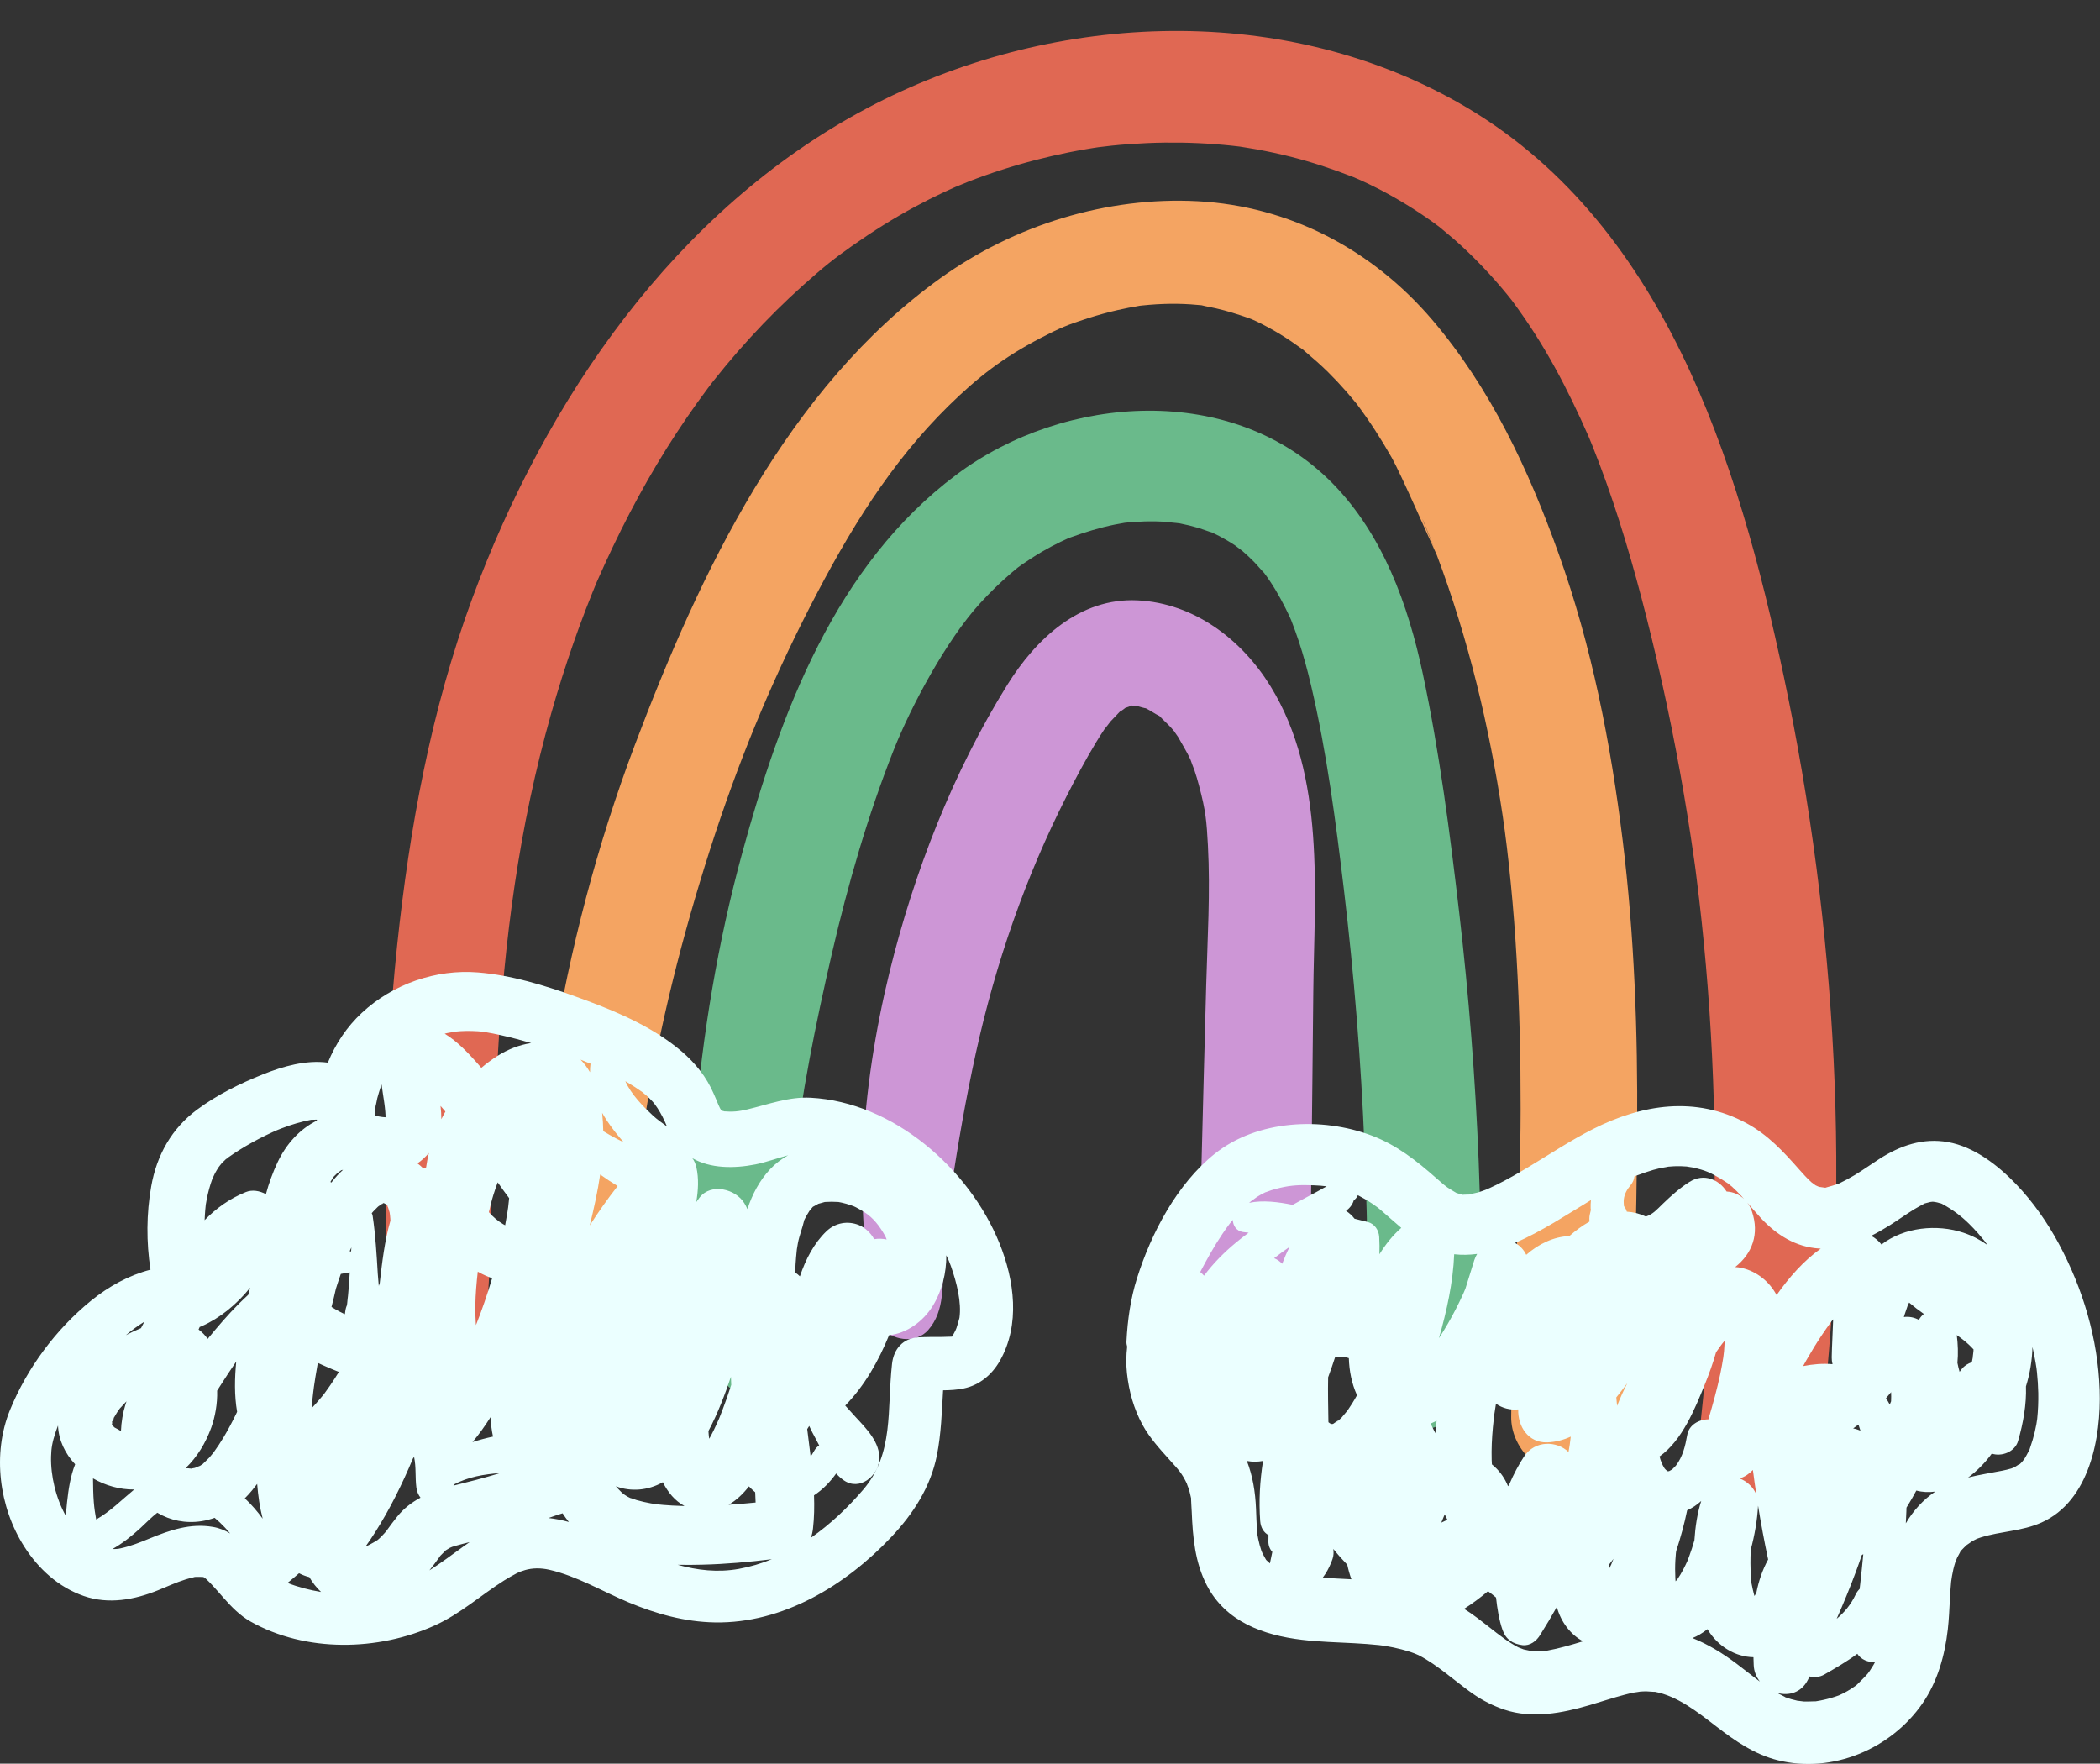
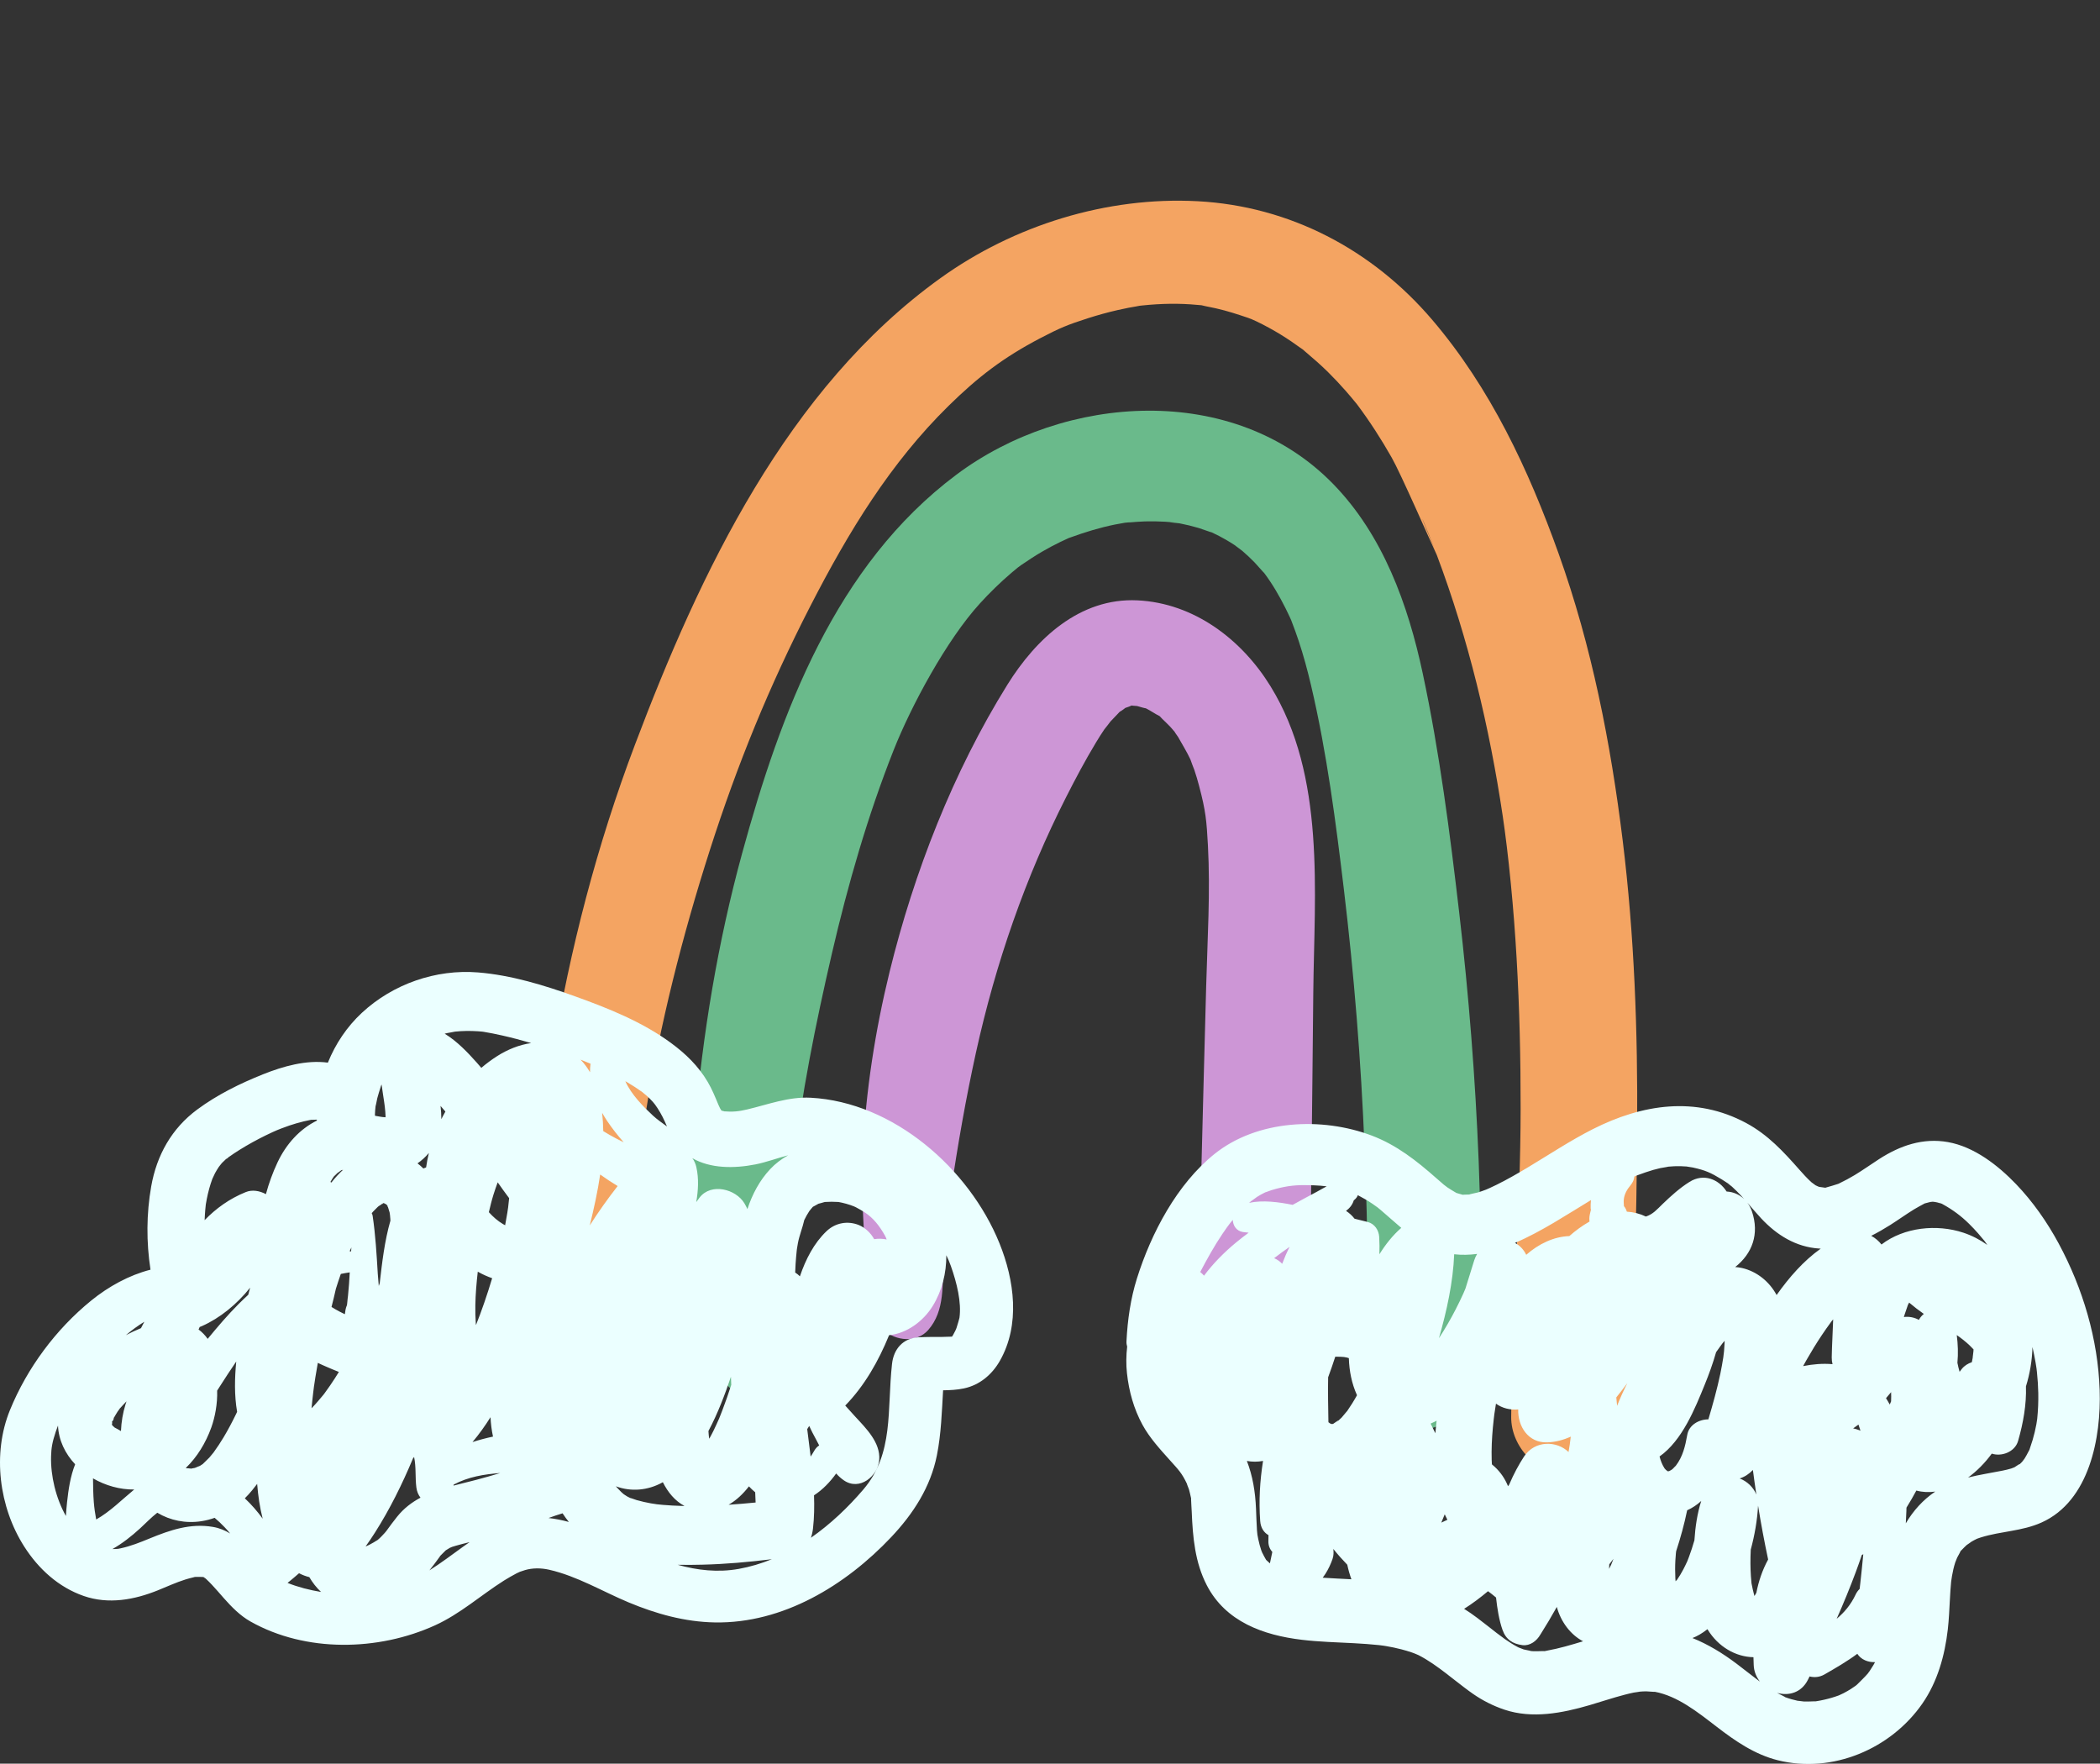
<svg xmlns="http://www.w3.org/2000/svg" height="325.1" preserveAspectRatio="xMidYMid meet" version="1.0" viewBox="0.0 -5.7 387.1 325.1" width="387.1" zoomAndPan="magnify">
  <rect x="0.0" y="-5.7" width="387.1" height="325.1" fill="#333333" stroke="none" />
  <defs>
    <clipPath id="a">
      <path d="M 0 173 L 387.07 173 L 387.07 319.461 L 0 319.461 Z M 0 173" />
    </clipPath>
  </defs>
  <g>
    <g id="change1_1">
-       <path d="M 335.324 260.684 C 334.531 266.906 330.848 271.535 324.172 271.836 C 318.617 272.082 312.363 266.5 313.02 260.684 C 313.656 255.016 314.238 249.336 314.699 243.648 C 316.512 221.309 316.539 198.82 314.805 176.473 C 314.379 170.984 313.848 165.508 313.211 160.043 C 313.023 158.426 312.824 156.805 312.617 155.188 C 312.551 154.676 312.484 154.16 312.414 153.648 C 312.383 153.43 312.34 153.121 312.277 152.695 C 311.902 150.07 311.512 147.449 311.09 144.836 C 309.312 133.77 307.098 122.773 304.445 111.883 C 302.094 102.227 299.441 92.625 296.102 83.262 C 295.281 80.961 294.418 78.676 293.508 76.406 C 293.449 76.27 293.184 75.617 293.027 75.234 C 292.926 74.992 292.82 74.742 292.809 74.715 C 292.32 73.602 291.82 72.496 291.312 71.391 C 289.359 67.156 287.25 62.996 284.871 58.98 C 283.652 56.918 282.363 54.891 281.004 52.914 C 280.324 51.926 279.625 50.957 278.918 49.988 C 278.824 49.863 278.758 49.77 278.711 49.703 C 278.398 49.309 278.09 48.918 277.773 48.531 C 274.867 44.984 271.695 41.645 268.262 38.602 C 267.336 37.785 266.367 37.027 265.438 36.223 C 265.422 36.207 265.41 36.195 265.395 36.184 C 265.031 35.91 264.668 35.637 264.301 35.371 C 262.691 34.211 261.039 33.113 259.352 32.074 C 257.539 30.961 255.691 29.914 253.793 28.953 C 252.848 28.473 251.891 28.012 250.926 27.57 C 250.539 27.391 249.672 27.031 249.457 26.938 C 245.691 25.469 241.871 24.188 237.949 23.199 C 235.875 22.676 233.781 22.223 231.676 21.84 C 230.637 21.652 229.594 21.504 228.555 21.324 C 228.082 21.27 227.609 21.211 227.137 21.16 C 222.988 20.719 218.816 20.531 214.645 20.586 C 212.469 20.613 210.297 20.711 208.129 20.867 C 207.043 20.945 205.957 21.039 204.875 21.152 C 204.508 21.191 202.906 21.387 202.449 21.438 C 202.098 21.492 201.66 21.559 201.57 21.57 C 201.109 21.645 200.648 21.723 200.184 21.801 C 199.109 21.984 198.035 22.184 196.961 22.398 C 194.973 22.801 192.992 23.254 191.023 23.762 C 186.789 24.848 182.621 26.188 178.547 27.766 C 178.082 27.945 175.746 28.938 176.227 28.711 C 175.512 29.031 174.797 29.348 174.09 29.68 C 172.258 30.535 170.453 31.445 168.676 32.402 C 164.719 34.535 160.906 36.93 157.23 39.512 C 153.727 41.977 151.867 43.465 148.086 46.844 C 144.66 49.906 141.398 53.148 138.297 56.535 C 136.742 58.234 135.23 59.969 133.762 61.738 C 133.023 62.625 132.305 63.523 131.582 64.422 C 131.473 64.559 131.395 64.652 131.344 64.719 C 131.039 65.113 130.742 65.508 130.445 65.906 C 127.773 69.48 125.254 73.172 122.883 76.953 C 118.016 84.727 113.84 92.879 110.145 101.266 C 110.039 101.504 109.969 101.664 109.922 101.773 C 109.91 101.805 109.875 101.887 109.805 102.066 C 109.613 102.527 109.422 102.992 109.234 103.457 C 108.797 104.539 108.367 105.629 107.945 106.719 C 107.168 108.746 106.418 110.785 105.703 112.836 C 104.223 117.086 102.863 121.379 101.633 125.711 C 95.586 147.02 92.98 167.512 91.73 189.395 C 91.094 200.617 90.609 211.848 90.414 223.09 C 90.219 234.336 88.676 245.586 87.891 256.809 C 87.273 265.57 75.32 265.344 74.434 256.809 C 73.832 251.051 73.191 245.309 72.457 239.566 C 70.957 227.797 71.004 215.922 71.137 204.074 C 71.27 192.254 71.957 180.445 73.195 168.688 C 75.488 146.91 79.457 125.18 87.062 104.586 C 100.609 67.906 124.48 33.047 159.715 14.305 C 193.023 -3.41 235.453 -5.672 268.797 13.203 C 306.645 34.629 320.402 79.199 328.836 119.094 C 338.625 165.402 341.312 213.68 335.324 260.684" fill="#e06853" />
-     </g>
+       </g>
    <g id="change2_1">
      <path d="M 262.242 90.062 C 262.293 90.176 262.414 90.453 262.512 90.68 C 263.18 92.273 263.809 93.883 264.426 95.496 C 263.59 93.422 261.953 89.434 262.242 90.062 Z M 250.188 68.887 C 251.078 69.973 250.473 69.25 250.188 68.887 Z M 299.113 149.195 C 296.895 131.215 293.418 113.453 287.309 96.363 C 281.766 80.859 274.746 65.84 263.988 53.23 C 252.984 40.34 237.77 32.293 220.762 31.391 C 204.027 30.504 186.938 35.809 173.355 45.57 C 145.102 65.867 129.039 99.852 117.055 131.543 C 110.047 150.066 105.047 169.285 101.844 188.824 C 100.141 199.219 98.965 209.664 98.395 220.184 C 98.121 225.254 98.051 230.219 98.383 235.289 C 98.73 240.539 99.738 245.691 100.469 250.898 C 100.891 253.898 104.559 255.734 107.258 255.328 C 110.508 254.84 112.273 252.402 112.621 249.25 C 113.566 240.699 115.141 232.254 115.91 223.664 C 116.66 215.309 117.676 207.793 119.008 199.555 C 121.668 183.062 125.754 166.906 130.848 151.004 C 135.93 135.148 141.805 120.766 149.367 106.035 C 156.453 92.238 164.152 79.633 174.828 69.137 C 180.27 63.789 184.926 60.207 191.797 56.617 C 195.371 54.75 196.816 54.156 200.531 52.965 C 202.34 52.387 204.168 51.879 206.02 51.457 C 206.688 51.305 207.359 51.164 208.035 51.031 C 208.707 50.902 209.383 50.781 210.062 50.672 C 209.23 50.758 209.406 50.734 210.586 50.605 C 213.98 50.254 217.363 50.176 220.762 50.508 C 221.066 50.535 221.297 50.555 221.469 50.566 C 221.637 50.609 221.879 50.668 222.223 50.742 C 222.883 50.883 223.547 51 224.203 51.152 C 226.199 51.605 228.121 52.23 230.055 52.887 C 230.859 53.16 232.156 53.762 233.98 54.758 C 235.375 55.523 236.734 56.355 238.051 57.25 C 238.578 57.605 239.086 57.984 239.609 58.348 C 239.816 58.492 239.98 58.602 240.105 58.688 C 240.219 58.789 240.363 58.91 240.551 59.07 C 242.012 60.305 243.445 61.551 244.809 62.898 C 245.945 64.023 247.043 65.191 248.098 66.395 C 248.738 67.121 249.352 67.867 249.969 68.613 C 250.039 68.703 250.105 68.781 250.164 68.855 C 252.5 71.977 254.613 75.262 256.539 78.652 C 258.16 81.496 263.48 93.66 264.863 96.633 C 270.68 112.113 274.559 128.336 276.996 144.68 C 277.5 148.055 278.027 152.344 278.496 157.176 C 278.945 161.758 279.297 166.352 279.562 170.949 C 280.102 180.191 280.312 189.457 280.301 198.719 C 280.281 217.668 278.711 236.566 278.562 255.5 C 278.52 261.004 283.434 266.277 289.082 266.023 C 295.242 265.746 299.031 261.387 299.605 255.5 C 301.328 237.859 301.66 219.918 301.781 202.199 C 301.906 184.504 301.277 166.77 299.113 149.195" fill="#f4a462" />
    </g>
    <g id="change3_1">
      <path d="M 196.555 93.645 C 196.359 93.719 196.277 93.746 196.555 93.645 Z M 272.57 208.344 C 271.953 193.031 270.754 177.746 268.98 162.523 C 267.262 147.797 265.355 132.941 262.258 118.43 C 259.559 105.77 254.938 92.941 245.734 83.5 C 227.422 64.715 196.254 66.863 176.293 81.801 C 153.996 98.48 143.891 125.648 136.797 151.602 C 132.293 168.082 129.523 184.887 128.07 201.906 C 127.379 209.965 127.074 217.996 127.207 226.082 C 127.277 230.309 127.57 234.859 128.539 238.98 C 129.059 241.184 129.961 243.156 130.91 245.199 C 131.777 247.066 132.887 248.156 134.156 249.75 C 135.281 251.164 137.422 250.469 138.27 249.219 C 140.023 246.637 141.391 244.277 142.371 241.234 C 143.461 237.855 143.637 234.281 144.098 230.789 C 145.055 223.613 145.426 216.344 146.23 209.145 C 147.672 196.277 150.355 182.977 153.363 169.996 C 156.301 157.336 159.926 144.738 164.699 132.645 C 167.957 124.398 174.504 112.246 180.633 105.531 C 182.461 103.527 184.406 101.629 186.473 99.867 C 186.855 99.539 187.246 99.219 187.641 98.898 C 187.836 98.754 188.09 98.562 188.199 98.488 C 189.496 97.613 190.789 96.742 192.148 95.957 C 193.234 95.328 194.348 94.738 195.477 94.188 C 195.977 93.945 196.484 93.715 196.992 93.484 C 197.098 93.445 197.215 93.402 197.355 93.355 C 200.02 92.387 202.711 91.562 205.492 90.996 C 206.105 90.871 206.719 90.77 207.336 90.66 C 207.629 90.609 208.379 90.574 208.316 90.59 C 209.238 90.52 210.16 90.434 211.086 90.41 C 212.312 90.379 213.539 90.398 214.766 90.469 C 215.375 90.504 215.98 90.582 216.59 90.613 C 214.336 90.5 217.094 90.703 217.473 90.777 C 218.656 91.008 219.828 91.293 220.988 91.637 C 221.461 91.777 223.359 92.48 223.352 92.43 C 224.258 92.848 225.145 93.305 226.004 93.805 C 226.531 94.109 227.047 94.43 227.555 94.762 C 227.816 94.934 228.914 95.801 228.992 95.84 C 229.777 96.523 230.539 97.223 231.262 97.973 C 231.617 98.336 233.016 99.961 233.02 99.906 C 234.539 101.926 235.828 104.148 236.957 106.402 C 237.316 107.117 237.656 107.844 237.988 108.57 C 237.809 108.176 237.344 106.895 238.074 108.797 C 238.543 110.012 238.988 111.23 239.398 112.465 C 240.273 115.113 241.004 117.812 241.645 120.527 C 244.594 133.016 246.266 146.121 247.711 158.148 C 249.609 173.984 250.887 189.891 251.531 205.824 C 251.855 213.797 252.07 221.77 252.117 229.742 C 252.137 233.73 252.121 237.719 252.066 241.707 C 252.031 244.172 251.699 247.094 252.469 249.469 C 253.332 252.137 255.031 253.922 257.047 255.723 C 260.27 258.598 264.191 258.328 267.457 255.723 C 269.301 254.25 270.77 252.98 271.734 250.695 C 272.758 248.27 272.781 245.57 272.836 242.965 C 272.922 238.98 272.969 234.988 272.973 231.004 C 272.984 223.449 272.875 215.891 272.57 208.344" fill="#6aba8b" />
    </g>
    <g id="change4_1">
      <path d="M 208.316 90.59 C 208.004 90.613 207.695 90.637 207.387 90.652 C 208.035 90.617 208.285 90.598 208.316 90.59" fill="inherit" />
    </g>
    <g id="change5_1">
      <path d="M 242.082 177.316 C 241.871 198.758 241.656 220.195 241.262 241.637 C 241.156 247.383 236.648 251.637 231.012 251.887 C 225.547 252.133 220.66 247 220.762 241.637 C 221.16 219.77 221.75 197.906 222.34 176.043 C 222.574 167.43 223.125 158.73 222.66 150.117 C 222.414 145.582 222.262 143.812 221.035 139.172 C 220.773 138.172 220.48 137.18 220.148 136.199 C 220.176 136.277 219.43 134.367 219.43 134.281 C 218.758 132.848 217.922 131.516 217.152 130.133 C 216.656 129.441 216.477 129.168 216.594 129.281 C 216.285 128.918 215.98 128.551 215.656 128.203 C 215.203 127.727 214.723 127.289 214.258 126.828 C 214.004 126.578 213.852 126.414 213.754 126.301 C 213.621 126.234 213.422 126.133 213.133 125.969 C 212.48 125.594 211.848 125.176 211.172 124.84 C 211.227 124.922 210.074 124.578 209.586 124.438 C 209.477 124.43 209.355 124.422 209.215 124.414 C 208.918 124.398 208.723 124.375 208.598 124.348 C 208.48 124.406 208.328 124.473 208.105 124.559 C 207.785 124.684 207.57 124.758 207.43 124.793 C 207.344 124.863 207.238 124.941 207.113 125.039 C 206.629 125.398 206.457 125.492 206.426 125.48 C 206.367 125.547 206.293 125.621 206.203 125.715 C 205.703 126.242 205.195 126.758 204.703 127.289 C 204.672 127.375 203.602 128.691 203.551 128.77 C 203.02 129.551 202.52 130.352 202.031 131.16 C 200.051 134.438 198.25 137.832 196.52 141.242 C 189.062 155.934 183.547 171.746 179.891 188.371 C 178.035 196.816 176.551 205.309 175.293 213.855 C 174.684 217.996 174.266 222.172 173.961 226.348 C 173.629 230.926 174.293 235.84 171.09 239.477 C 168.973 241.875 165.098 241.508 162.934 239.477 C 159.004 235.789 159.609 227.492 159.309 222.387 C 159.004 217.141 158.793 211.828 159.051 206.574 C 159.598 195.395 161.32 184.297 163.984 173.43 C 168.488 155.078 175.688 136.605 185.691 120.52 C 190.938 112.086 199.016 104.449 209.676 104.965 C 220.07 105.465 228.859 112.137 234.184 120.777 C 244.41 137.359 242.266 158.711 242.082 177.316" fill="#cd96d6" />
    </g>
    <g clip-path="url(#a)" id="change6_1">
      <path d="M 61.105 246.637 C 61.051 246.609 60.992 246.59 60.938 246.562 C 61.625 246.855 61.438 246.773 61.105 246.637 Z M 175.27 227.648 C 175.035 226.988 174.77 226.363 174.438 225.688 C 174.457 228.961 173.656 232.23 171.945 235.016 C 170.184 237.887 167.129 240.098 163.887 240.422 C 161.93 245.215 159.355 249.754 155.805 253.391 C 156.402 254.074 157.023 254.75 157.652 255.434 C 159.652 257.598 162.316 260.215 162.07 263.395 C 161.84 266.395 158.445 269.207 155.52 267.156 C 155.004 266.797 154.547 266.375 154.133 265.914 C 153.016 267.473 151.645 268.906 150.051 269.938 C 150.125 271.988 150.09 274.031 149.863 276.047 C 149.789 276.676 149.66 277.246 149.48 277.762 C 153.086 275.25 156.324 272.164 159.141 268.867 C 164.824 262.211 163.48 254.234 164.43 245.711 C 164.738 242.945 166.461 240.961 169.336 240.809 C 170.809 240.73 172.277 240.742 173.754 240.738 C 174.301 240.734 174.852 240.688 175.395 240.691 C 175.41 240.691 175.418 240.695 175.434 240.695 C 175.445 240.691 175.453 240.691 175.465 240.691 C 175.492 240.656 175.523 240.625 175.551 240.598 C 175.613 240.504 175.672 240.414 175.691 240.371 C 175.832 240.105 175.977 239.844 176.109 239.578 C 176.16 239.453 176.285 239.164 176.305 239.117 C 176.477 238.625 176.848 237.301 176.859 237.227 C 177.258 234.383 176.391 230.809 175.27 227.648 Z M 149.43 262.797 C 149.664 262.445 149.887 262.086 150.09 261.727 C 150.344 261.281 150.656 260.961 151.004 260.738 C 150.801 260.332 150.59 259.934 150.375 259.539 C 149.93 258.734 149.527 257.945 149.164 257.148 C 149.039 257.344 148.922 257.539 148.797 257.734 C 149 259.402 149.227 261.098 149.43 262.797 Z M 147.449 229.57 C 148.512 226.441 150.043 223.449 152.359 221.246 C 153.988 219.695 156.258 219.289 158.316 220.117 C 159.41 220.559 160.504 221.547 161.137 222.719 C 161.898 222.594 162.699 222.617 163.441 222.777 C 163.352 222.527 163.25 222.285 163.129 222.066 C 162.117 220.258 160.957 218.801 159.434 217.805 C 158.898 217.449 158.34 217.148 157.777 216.844 C 157.785 216.848 157.574 216.75 157.426 216.68 C 157.227 216.605 156.812 216.445 156.754 216.43 C 156.234 216.254 155.707 216.109 155.172 215.988 C 154.969 215.945 154.766 215.902 154.562 215.867 C 154.52 215.863 154.469 215.863 154.402 215.859 C 153.664 215.816 152.941 215.805 152.203 215.859 C 152.117 215.867 152.074 215.867 152.047 215.867 C 152 215.883 151.922 215.902 151.793 215.934 C 151.484 216.012 151.176 216.129 150.867 216.191 C 150.617 216.336 150.359 216.477 150.109 216.613 C 149.988 216.68 149.902 216.723 149.84 216.754 C 149.598 217.012 149.34 217.363 149.176 217.551 C 149.168 217.566 149.16 217.582 149.148 217.602 C 149 217.848 148.84 218.086 148.699 218.336 C 148.539 218.617 148.402 218.906 148.254 219.191 C 147.938 220.625 147.352 221.996 147.078 223.461 C 147.008 223.828 146.961 224.207 146.891 224.578 C 146.875 224.711 146.859 224.844 146.848 224.977 C 146.77 225.75 146.699 226.527 146.652 227.309 C 146.621 227.828 146.598 228.348 146.578 228.867 C 146.91 229.082 147.199 229.316 147.449 229.57 Z M 145.281 207.258 C 143.309 207.773 141.23 208.543 139.273 208.934 C 135.266 209.727 130.945 209.695 127.637 207.801 C 127.969 208.273 128.223 208.824 128.363 209.453 C 128.836 211.555 128.711 213.738 128.34 215.887 C 128.539 215.598 128.746 215.312 128.965 215.035 C 131.117 212.289 135.645 213.492 137.215 216.102 C 137.422 216.445 137.605 216.805 137.773 217.176 C 138.664 214.461 140.016 211.891 141.98 209.801 C 142.945 208.773 144.066 207.93 145.281 207.258 Z M 134.305 271.676 C 135.965 271.566 137.625 271.43 139.285 271.262 C 139.27 270.633 139.242 270.004 139.207 269.375 C 138.805 269.043 138.418 268.68 138.055 268.289 C 136.969 269.684 135.727 270.867 134.305 271.676 Z M 134.793 249.578 C 134.762 249.074 134.742 248.57 134.734 248.078 C 133.645 251.305 132.324 254.836 130.59 258.082 C 130.602 258.297 130.617 258.516 130.637 258.73 C 130.645 258.801 130.664 258.98 130.68 259.152 C 130.699 259.285 130.723 259.43 130.738 259.512 C 131.023 259 131.301 258.484 131.559 257.953 C 131.906 257.238 132.23 256.52 132.551 255.797 C 132.605 255.664 132.66 255.531 132.711 255.398 C 132.863 255.008 133.023 254.613 133.172 254.219 C 133.758 252.688 134.293 251.141 134.793 249.578 Z M 142.277 281.715 C 138.016 282.238 133.734 282.621 129.441 282.723 C 127.965 282.758 126.441 282.777 124.91 282.742 C 128.555 283.754 132.297 284.195 136.18 283.5 C 138.285 283.121 140.32 282.512 142.277 281.715 Z M 122.242 271.703 C 123.379 271.801 124.52 271.859 125.656 271.891 C 125.828 271.895 126.004 271.895 126.176 271.898 C 124.414 270.965 123.125 269.391 122.184 267.52 C 122.164 267.527 122.148 267.539 122.129 267.551 C 119.418 269.066 116.281 269.309 113.516 268.27 C 113.523 268.277 113.527 268.281 113.535 268.293 C 113.867 268.656 114.195 269.016 114.547 269.359 C 114.672 269.48 114.824 269.598 114.961 269.723 C 115.191 269.863 115.418 270.039 115.652 270.168 C 115.816 270.258 115.984 270.34 116.156 270.422 C 116.551 270.512 116.949 270.695 117.344 270.812 C 118.215 271.066 119.105 271.258 120 271.422 C 120.25 271.465 121.109 271.582 121.094 271.59 C 121.477 271.629 121.859 271.672 122.242 271.703 Z M 108.711 220.188 C 110.312 217.688 112.023 215.262 113.855 212.926 C 112.754 212.266 111.68 211.551 110.633 210.801 C 110.168 213.961 109.473 217.102 108.711 220.188 Z M 107.02 189.625 C 107.691 190.32 108.266 191.109 108.762 191.949 C 108.754 191.426 108.785 190.898 108.852 190.375 C 108.246 190.117 107.637 189.863 107.02 189.625 Z M 110.996 199.434 C 111.113 200.555 111.184 201.68 111.203 202.805 C 111.594 203.043 111.988 203.277 112.387 203.508 C 113.203 203.98 114.074 204.422 114.965 204.855 C 113.875 203.617 112.848 202.32 111.934 200.957 C 111.605 200.465 111.289 199.953 110.996 199.434 Z M 115.27 193.602 C 116.371 196.086 118.652 198.355 120.359 199.941 C 121.094 200.625 122.031 201.27 122.945 201.945 C 122.688 201.352 122.434 200.758 122.137 200.184 C 121.566 199.059 120.82 197.934 120.355 197.426 C 120.016 197.051 119.66 196.691 119.285 196.352 C 119.105 196.188 118.336 195.574 118.43 195.629 C 117.52 194.973 116.574 194.363 115.609 193.797 C 115.496 193.727 115.383 193.664 115.27 193.602 Z M 104.859 274.848 C 104.449 274.34 104.062 273.809 103.699 273.254 C 102.828 273.512 101.973 273.809 101.117 274.121 C 102.379 274.258 103.625 274.512 104.859 274.848 Z M 97.914 186.57 C 96.137 186.051 94.348 185.574 92.543 185.168 C 91.414 184.91 90.281 184.688 89.141 184.496 C 89.102 184.492 88.988 184.477 88.875 184.461 C 88.688 184.449 88.195 184.406 88.117 184.398 C 87.395 184.352 86.668 184.328 85.941 184.34 C 85.246 184.352 84.547 184.391 83.852 184.465 C 83.824 184.488 82.582 184.699 82.414 184.734 C 82.266 184.77 82.113 184.809 81.965 184.844 C 84.25 186.219 86.234 188.328 87.883 190.172 C 88.164 190.488 88.445 190.816 88.723 191.141 C 89.656 190.348 90.637 189.617 91.656 188.969 C 93.523 187.781 95.691 186.887 97.914 186.57 Z M 93.852 215.16 C 93.129 214.203 92.43 213.23 91.742 212.246 C 91.465 212.988 91.203 213.738 90.969 214.492 C 90.633 215.566 90.367 216.656 90.113 217.746 C 90.926 218.648 91.742 219.352 92.723 219.941 C 92.777 219.973 92.941 220.062 93.113 220.156 C 93.254 219.402 93.391 218.648 93.512 217.891 C 93.566 217.535 93.621 217.18 93.672 216.82 C 93.672 216.805 93.676 216.789 93.676 216.77 C 93.742 216.234 93.801 215.695 93.852 215.16 Z M 87.707 238.273 C 87.711 238.32 87.723 238.43 87.734 238.562 C 88.805 235.887 89.828 232.898 90.719 229.918 C 89.859 229.613 89.02 229.242 88.219 228.793 C 88.168 228.766 88.121 228.734 88.07 228.707 C 87.836 230.77 87.656 232.836 87.621 234.914 C 87.605 236.031 87.625 237.156 87.707 238.273 Z M 87.094 260.121 C 88.332 259.723 89.594 259.383 90.879 259.113 C 90.621 257.945 90.48 256.746 90.418 255.539 C 89.406 257.141 88.309 258.688 87.094 260.121 Z M 92.207 265.828 C 89.227 266.059 86.309 266.523 83.629 267.961 C 83.617 268.023 83.609 268.086 83.594 268.148 C 85.012 267.777 86.441 267.441 87.848 267.07 C 89.309 266.684 90.762 266.273 92.207 265.828 Z M 81.355 200.598 C 81.59 200.125 81.84 199.66 82.102 199.199 C 81.809 198.848 81.508 198.504 81.207 198.156 C 81.297 198.969 81.359 199.785 81.355 200.598 Z M 86.562 278.566 C 85.723 278.777 84.879 278.98 84.051 279.223 C 83.812 279.293 83.57 279.363 83.336 279.441 C 83.219 279.492 82.965 279.598 82.91 279.625 C 82.691 279.742 82.234 280.059 82.164 280.082 C 81.895 280.332 81.641 280.598 81.383 280.863 C 81.289 280.957 81.227 281.02 81.176 281.07 C 81.145 281.125 81.078 281.223 80.961 281.383 C 80.676 281.777 80.387 282.172 80.094 282.562 C 79.789 282.965 79.477 283.367 79.16 283.766 C 81.312 282.414 83.344 280.859 85.43 279.363 C 85.805 279.098 86.18 278.832 86.562 278.566 Z M 79.055 206.832 C 78.438 207.57 77.734 208.211 76.961 208.746 C 77.344 209.035 77.703 209.355 78.043 209.691 C 78.207 209.617 78.375 209.551 78.547 209.492 C 78.672 208.602 78.84 207.715 79.055 206.832 Z M 77.512 270.371 C 77.121 269.875 76.844 269.242 76.75 268.484 C 76.508 266.586 76.734 264.777 76.332 262.875 C 76.266 262.953 76.199 263.035 76.133 263.117 C 74.141 267.883 71.852 272.512 69.129 276.789 C 68.594 277.625 68.02 278.5 67.391 279.363 C 67.426 279.352 67.457 279.34 67.484 279.328 C 67.859 279.188 68.449 278.867 68.883 278.613 C 69.133 278.469 69.379 278.312 69.625 278.152 C 69.539 278.207 69.121 278.574 69.582 278.195 C 70.074 277.793 70.496 277.332 70.926 276.863 C 71.02 276.762 71.105 276.652 71.195 276.543 C 71.852 275.633 72.516 274.73 73.219 273.859 C 74.449 272.328 75.91 271.227 77.512 270.371 Z M 68.52 217.934 C 68.602 218.074 68.664 218.234 68.691 218.414 C 69.219 221.969 69.422 225.512 69.637 229.098 C 69.684 229.848 69.75 230.598 69.824 231.348 C 69.883 231.164 69.941 230.984 70 230.809 C 70.008 230.738 70.016 230.668 70.023 230.598 C 70.422 227.152 70.879 223.082 71.969 219.301 C 71.941 218.93 71.922 218.559 71.934 218.191 C 71.887 219.656 71.961 218.379 71.82 217.793 C 71.746 217.492 71.609 217.18 71.539 216.875 C 71.5 216.793 71.465 216.711 71.422 216.637 C 71.398 216.594 71.379 216.555 71.355 216.52 C 71.398 216.562 71.441 216.605 71.492 216.652 C 71.492 216.645 71.492 216.637 71.488 216.633 C 71.434 216.559 71.363 216.453 71.293 216.371 C 71.281 216.363 71.266 216.359 71.25 216.352 C 71.23 216.32 71.215 216.297 71.199 216.277 C 71.18 216.262 71.16 216.25 71.141 216.242 C 71.148 216.262 71.164 216.285 71.184 216.312 C 71.078 216.254 70.973 216.191 70.875 216.129 C 70.852 216.117 70.832 216.109 70.809 216.102 C 70.773 216.113 70.738 216.125 70.703 216.137 C 70.73 216.117 70.754 216.105 70.777 216.09 C 70.758 216.078 70.738 216.07 70.719 216.066 C 70.699 216.066 70.684 216.066 70.664 216.066 C 70.621 216.094 70.57 216.125 70.512 216.164 C 70.496 216.176 70.477 216.191 70.461 216.199 C 70.395 216.215 70.34 216.223 70.316 216.215 C 70.348 216.227 70.387 216.23 70.426 216.227 C 70.23 216.363 70.016 216.516 69.805 216.629 C 69.742 216.68 69.68 216.73 69.625 216.781 C 69.355 217.059 69.07 217.32 68.805 217.605 C 68.707 217.711 68.613 217.824 68.52 217.934 Z M 69.113 199.734 C 69.121 199.816 69.125 199.895 69.129 199.977 C 69.469 200.031 69.805 200.094 70.141 200.152 C 70.199 200.164 70.359 200.188 70.512 200.207 C 70.672 200.219 70.887 200.234 70.957 200.242 C 71 200.246 71.027 200.242 71.066 200.246 C 71.066 200.164 71.07 200.086 71.07 200.02 C 71.055 199.48 71 198.945 70.941 198.414 C 70.926 198.273 70.906 198.137 70.891 197.996 C 70.871 197.863 70.824 197.496 70.801 197.348 C 70.656 196.336 70.477 195.277 70.34 194.211 C 70.301 194.293 70.262 194.379 70.227 194.461 C 70.203 194.535 70.176 194.625 70.145 194.738 C 69.945 195.406 69.715 196.059 69.547 196.734 C 69.512 196.883 69.254 198.23 69.23 198.195 C 69.168 198.707 69.133 199.223 69.113 199.734 Z M 64.773 224.242 C 64.668 224.473 64.559 224.703 64.453 224.934 C 64.539 224.949 64.629 224.973 64.715 224.992 C 64.73 224.738 64.754 224.492 64.773 224.242 Z M 64.469 228.84 C 63.91 228.922 63.359 229.016 62.824 229.129 C 62.504 230.035 62.203 230.949 61.914 231.867 C 61.664 232.988 61.398 234.105 61.109 235.215 C 61.367 235.375 61.621 235.535 61.887 235.684 C 62.344 235.945 62.812 236.188 63.289 236.418 C 63.332 236.438 63.441 236.488 63.574 236.547 C 63.629 236.023 63.711 235.5 63.895 235.023 C 63.863 235.125 63.902 235.09 63.945 234.898 C 63.992 234.793 64.039 234.691 64.094 234.594 C 64.027 234.711 63.984 234.801 63.953 234.875 C 63.973 234.781 63.992 234.66 64.004 234.5 C 64.035 234.035 64.102 233.574 64.152 233.113 C 64.305 231.691 64.391 230.266 64.469 228.84 Z M 62.465 247.195 C 62.012 247.016 61.559 246.824 61.105 246.637 C 60.805 246.508 60.387 246.328 60.391 246.332 C 59.781 246.074 59.176 245.805 58.586 245.523 C 58.426 246.398 58.273 247.277 58.137 248.156 C 58.039 248.77 57.949 249.379 57.859 249.992 C 57.855 250.031 57.852 250.062 57.848 250.09 C 57.844 250.102 57.844 250.109 57.844 250.125 C 57.809 250.395 57.773 250.664 57.742 250.934 C 57.621 251.914 57.523 252.898 57.43 253.879 C 57.457 253.852 57.488 253.828 57.516 253.801 C 58.25 253.051 58.91 252.242 59.586 251.441 C 59.598 251.434 59.605 251.422 59.617 251.406 C 59.695 251.309 59.77 251.207 59.844 251.105 C 60.191 250.625 60.535 250.148 60.871 249.66 C 61.426 248.855 61.953 248.027 62.465 247.195 Z M 59.18 287.75 C 58.312 286.941 57.605 286.016 57.016 285.016 C 56.359 284.859 55.727 284.613 55.125 284.301 C 54.422 284.922 53.699 285.516 53.008 286.086 C 54.961 286.867 57.094 287.406 59.18 287.75 Z M 51.152 208.578 C 52.766 205.145 55.273 202.418 58.406 200.867 C 58.406 200.809 58.41 200.746 58.41 200.688 C 58.078 200.699 57.742 200.715 57.41 200.715 C 57.391 200.715 57.383 200.715 57.367 200.711 C 57.312 200.723 57.258 200.734 57.184 200.75 C 56.785 200.832 56.387 200.91 55.988 201.008 C 55.086 201.223 54.199 201.488 53.32 201.781 C 52.832 201.949 52.348 202.125 51.867 202.309 C 51.762 202.348 51.309 202.531 51.043 202.637 C 50.793 202.746 50.363 202.938 50.23 202.996 C 49.816 203.188 49.402 203.383 48.988 203.586 C 47.328 204.398 45.703 205.293 44.133 206.273 C 43.461 206.695 42.797 207.133 42.152 207.594 C 42.145 207.598 42.137 207.605 42.129 207.609 C 42.133 207.602 42.133 207.594 42.129 207.586 C 42.129 207.586 42.027 207.672 41.902 207.773 C 41.832 207.824 41.762 207.879 41.691 207.93 C 41.406 208.121 41.484 208.09 41.648 207.988 C 41.566 208.059 41.504 208.113 41.496 208.117 C 41.297 208.297 41.102 208.48 40.914 208.672 C 40.742 208.852 40.277 209.5 40.344 209.383 C 40.094 209.766 39.855 210.152 39.637 210.555 C 39.539 210.738 39.152 211.621 39.156 211.566 C 38.707 212.777 38.371 214.027 38.121 215.297 C 38.051 215.645 37.992 215.996 37.934 216.348 C 37.863 216.969 37.809 217.59 37.77 218.215 C 37.75 218.547 37.734 218.883 37.719 219.215 C 39.816 217.059 42.281 215.258 45.32 214.035 C 46.48 213.566 47.84 213.785 49.016 214.422 C 49.562 212.414 50.27 210.453 51.152 208.578 Z M 48.422 274.246 C 47.883 272.152 47.574 269.992 47.402 267.832 C 47.094 268.234 46.785 268.633 46.465 269.023 C 46.043 269.535 45.594 270.027 45.129 270.488 C 46.34 271.625 47.445 272.895 48.422 274.246 Z M 44.008 234.652 C 44.559 234.102 45.145 233.539 45.758 232.973 C 45.871 232.535 45.988 232.098 46.109 231.66 C 43.652 234.723 40.574 237.258 37.191 238.758 C 37.066 238.812 36.941 238.859 36.812 238.906 C 36.742 239.062 36.672 239.215 36.602 239.367 C 37.254 239.852 37.82 240.438 38.281 241.098 C 40.109 238.879 41.965 236.691 44.008 234.652 Z M 43.707 254.547 C 43.18 251.52 43.254 248.332 43.547 245.273 C 42.496 246.801 41.484 248.355 40.488 249.918 C 40.336 250.152 40.184 250.398 40.027 250.641 C 40.109 253.035 39.633 255.535 38.945 257.449 C 37.922 260.281 36.34 262.883 34.254 264.887 C 34.301 264.906 34.34 264.93 34.371 264.945 C 34.535 264.941 35.809 265 34.703 265.035 C 34.824 265.031 35.023 265.027 35.184 265.023 C 35.457 264.965 35.934 264.879 35.922 264.883 C 36.184 264.809 37.52 264.129 36.41 264.746 C 36.539 264.676 36.711 264.613 36.836 264.52 C 36.992 264.402 37.188 264.273 37.371 264.172 C 37.762 263.758 38.203 263.395 38.59 262.977 C 38.742 262.809 39.254 262.164 39.363 262.047 C 40.023 261.133 40.648 260.195 41.227 259.227 C 42.051 257.844 42.801 256.422 43.504 254.977 C 43.574 254.832 43.637 254.688 43.707 254.547 Z M 42.426 276.973 C 42.09 276.562 41.738 276.164 41.371 275.785 C 40.828 275.215 40.223 274.633 39.566 274.086 C 38.801 274.359 38.008 274.57 37.18 274.699 C 34.23 275.164 31.375 274.578 28.992 273.145 C 27.848 274.035 26.816 275.129 25.82 276.035 C 24.223 277.492 22.555 278.809 20.723 279.844 C 21.078 279.844 21.438 279.832 21.789 279.797 C 21.871 279.773 22.223 279.715 22.277 279.699 C 24.094 279.305 25.82 278.617 27.535 277.91 C 31.344 276.344 35.082 275.047 39.262 275.762 C 40.438 275.961 41.477 276.395 42.426 276.973 Z M 24.738 268.867 C 22.09 268.895 19.43 268.137 17.145 266.812 C 17.164 268.281 17.176 269.75 17.293 271.223 C 17.383 272.324 17.539 273.359 17.73 274.391 C 20.309 272.938 22.457 270.746 24.738 268.867 Z M 20.617 256.781 C 20.621 256.797 20.621 256.805 20.625 256.82 C 20.625 256.832 20.625 256.844 20.625 256.855 C 20.629 256.852 20.629 256.848 20.633 256.84 C 20.637 256.867 20.645 256.902 20.652 256.938 C 20.645 256.922 20.637 256.91 20.625 256.895 C 20.625 256.898 20.625 256.902 20.625 256.902 C 20.637 256.922 20.648 256.938 20.656 256.957 C 20.66 256.969 20.664 256.98 20.668 256.992 C 20.668 256.996 20.668 257 20.672 257.008 C 20.688 257.027 20.707 257.047 20.727 257.066 C 20.781 257.145 20.832 257.223 20.883 257.305 C 20.832 257.219 20.785 257.148 20.746 257.082 C 20.75 257.086 20.758 257.094 20.762 257.098 C 20.871 257.191 21.023 257.328 21.133 257.445 C 21.52 257.629 21.91 257.867 22.297 258.094 C 22.367 256.418 22.641 254.762 23.133 253.184 C 23.191 252.996 23.254 252.805 23.32 252.613 C 22.914 253.023 22.523 253.449 22.133 253.883 C 22.109 253.902 22.086 253.934 22.062 253.965 C 22.098 253.914 22.133 253.859 22.176 253.797 C 22.117 253.883 22.055 253.969 21.992 254.055 C 22.016 254.023 22.039 253.992 22.062 253.965 C 21.711 254.48 21.707 254.473 21.809 254.316 C 21.766 254.379 21.719 254.438 21.68 254.5 C 21.434 254.871 21.223 255.266 20.996 255.648 C 21.008 255.59 21.023 255.523 21.035 255.449 C 21.016 255.562 20.973 255.672 20.926 255.777 C 20.941 255.75 20.957 255.719 20.977 255.688 C 20.984 255.676 20.988 255.66 20.996 255.648 C 20.855 256.32 20.754 256.254 20.848 255.965 C 20.82 256.031 20.797 256.102 20.781 256.168 C 20.77 256.215 20.758 256.266 20.746 256.316 C 20.738 256.27 20.715 256.246 20.668 256.262 C 20.645 256.27 20.633 256.496 20.629 256.746 C 20.625 256.75 20.625 256.758 20.621 256.762 C 20.621 256.77 20.617 256.773 20.617 256.781 Z M 23.207 240.414 C 23.668 240.172 24.129 239.941 24.586 239.73 C 25.043 239.52 25.516 239.316 25.992 239.121 C 26.152 238.812 26.312 238.508 26.465 238.211 C 26.512 238.121 26.555 238.031 26.602 237.945 C 25.387 238.691 24.273 239.512 23.207 240.414 Z M 37.941 216.301 C 37.938 216.312 37.938 216.324 37.938 216.34 C 37.957 216.203 38.012 215.688 37.941 216.301 Z M 60.906 212.172 C 60.965 212.207 61.023 212.242 61.082 212.281 C 61.742 211.441 62.453 210.652 63.23 209.941 C 63.113 209.969 63.004 209.992 62.914 210.016 C 62.625 210.223 62.195 210.562 62.262 210.469 C 62.051 210.684 61.84 210.898 61.617 211.094 C 61.594 211.113 61.57 211.141 61.543 211.168 C 61.445 211.309 61.348 211.445 61.258 211.59 C 61.137 211.781 61.02 211.977 60.906 212.172 Z M 13.852 264.215 C 12.008 262.25 10.805 259.793 10.691 257.07 C 10.684 257.082 10.684 257.09 10.68 257.102 C 10.539 257.477 10.398 257.852 10.27 258.234 C 9.629 260.148 9.453 261.211 9.414 262.781 C 9.32 266.32 10.285 270.441 12.148 273.75 C 12.199 272.895 12.273 272.043 12.359 271.223 C 12.621 268.82 12.969 266.457 13.852 264.215 Z M 184.227 223.457 C 186.996 230.293 188.105 238.5 184.301 245.164 C 182.852 247.699 180.555 249.633 177.66 250.234 C 176.406 250.496 175.125 250.566 173.844 250.578 C 173.609 254.582 173.488 258.598 172.707 262.539 C 171.535 268.426 168.348 273.332 164.277 277.645 C 155.887 286.531 144.332 293.59 131.766 293.367 C 126.238 293.27 120.961 291.793 115.891 289.68 C 111.066 287.664 106.352 284.812 101.215 283.652 C 99.668 283.305 98.156 283.324 96.797 283.715 C 96.473 283.809 96.152 283.914 95.836 284.031 C 95.734 284.082 95.348 284.25 95.234 284.312 C 94.445 284.738 93.668 285.164 92.91 285.645 C 88.613 288.363 84.844 291.789 80.176 293.91 C 69.738 298.656 56.379 298.945 46.195 293.211 C 44.246 292.113 42.711 290.531 41.242 288.875 C 40.523 288.062 39.82 287.23 39.074 286.438 C 38.727 286.07 38.371 285.707 38 285.363 C 37.691 285.082 37.613 285.047 37.617 285.094 C 37.602 285.074 37.59 285.055 37.57 285.027 C 37.492 285.016 37.422 285 37.371 284.988 C 36.965 284.992 36.551 284.953 36.145 284.977 C 36.051 284.98 35.977 284.984 35.914 284.984 C 35.84 285.008 35.727 285.039 35.562 285.078 C 35.098 285.188 34.645 285.309 34.191 285.449 C 32.457 285.992 30.805 286.758 29.125 287.438 C 24.766 289.203 19.996 290.078 15.434 288.492 C 10.781 286.875 7.09 283.496 4.469 279.387 C -0.18 272.105 -1.445 262.277 1.832 254.234 C 4.992 246.477 10.301 239.332 16.801 234.047 C 20.02 231.43 23.789 229.359 27.742 228.344 C 26.957 223.266 26.988 218.023 27.867 213.023 C 28.883 207.234 31.648 202.301 36.363 198.816 C 40.066 196.078 44.246 194.023 48.508 192.32 C 52.164 190.863 56.43 189.641 60.438 190.18 C 61.836 186.727 63.941 183.562 66.719 180.984 C 72.438 175.684 80.332 172.922 88.117 173.551 C 94.234 174.047 100.277 175.898 106.023 177.965 C 112.105 180.148 118.426 182.68 123.664 186.535 C 126.387 188.539 128.711 190.777 130.449 193.719 C 131.246 195.066 131.836 196.523 132.434 197.965 C 132.438 197.969 132.438 197.973 132.441 197.977 C 132.535 198.18 132.621 198.387 132.723 198.586 C 132.785 198.707 132.891 198.871 132.996 199.027 C 133.344 199.102 133.637 199.168 133.359 199.152 C 135.051 199.293 136.203 199.172 137.742 198.805 C 141.621 197.883 145.375 196.434 149.441 196.648 C 164.695 197.461 178.66 209.723 184.227 223.457 Z M 63.945 234.898 C 63.949 234.891 63.949 234.883 63.953 234.875 C 63.922 234.941 63.906 234.988 63.895 235.023 C 63.91 234.98 63.93 234.938 63.945 234.898 Z M 42.129 207.609 C 42.055 207.664 41.977 207.719 41.902 207.773 C 41.816 207.848 41.727 207.922 41.648 207.988 C 41.828 207.879 42.102 207.684 42.129 207.609 Z M 37.617 285.094 C 37.621 285.188 37.941 285.57 37.617 285.094 Z M 20.656 256.957 C 20.68 256.992 20.703 257.027 20.727 257.066 C 20.734 257.07 20.738 257.074 20.746 257.082 C 20.711 257.027 20.68 256.98 20.652 256.938 C 20.656 256.941 20.656 256.949 20.656 256.957 Z M 20.633 256.84 C 20.699 256.66 20.766 256.422 20.746 256.316 C 20.711 256.461 20.676 256.609 20.629 256.746 C 20.629 256.773 20.625 256.797 20.625 256.82 C 20.629 256.828 20.629 256.836 20.633 256.84 Z M 71.25 216.352 C 71.23 216.34 71.207 216.324 71.184 216.312 C 71.219 216.363 71.277 216.438 71.355 216.52 C 71.316 216.449 71.281 216.395 71.25 216.352 Z M 70.461 216.199 C 70.449 216.211 70.438 216.219 70.426 216.227 C 70.52 216.223 70.621 216.184 70.703 216.137 C 70.617 216.16 70.531 216.188 70.461 216.199 Z M 232.672 280.496 C 232.848 280.855 233.035 281.156 232.672 280.496 Z M 375.723 251.074 C 375.695 249.805 375.613 248.531 375.48 247.27 C 375.453 247.027 375.426 246.789 375.398 246.551 C 375.367 246.395 375.234 245.516 375.227 245.465 C 375.059 244.504 374.867 243.551 374.652 242.602 C 374.586 245.062 374.18 247.516 373.449 249.855 C 373.562 253.172 372.953 256.605 372 259.918 C 371.422 261.941 368.957 262.855 367.152 262.25 C 365.906 263.957 364.414 265.473 362.781 266.66 C 364.844 266.133 366.945 265.828 369.117 265.391 C 369.668 265.277 370.219 265.152 370.758 264.988 C 370.879 264.953 371.141 264.844 371.332 264.766 C 371.859 264.43 372.586 263.914 372.184 264.316 C 372.367 264.141 372.551 263.961 372.727 263.777 C 372.793 263.688 373.113 263.301 373.207 263.148 C 373.469 262.73 373.695 262.297 373.922 261.859 C 373.992 261.73 374.047 261.625 374.094 261.539 C 374.109 261.469 374.152 261.34 374.227 261.125 C 374.555 260.203 374.836 259.262 375.062 258.309 C 375.18 257.82 375.281 257.332 375.371 256.84 C 375.391 256.73 375.496 255.984 375.523 255.852 C 375.688 254.266 375.754 252.672 375.723 251.074 Z M 363.477 245.398 C 363.539 245.082 363.598 244.766 363.66 244.449 C 363.57 244.863 363.75 243.691 363.77 243.379 C 363.777 243.266 363.781 243.148 363.785 243.035 C 363.562 242.793 363.328 242.551 363.078 242.312 C 362.34 241.609 361.539 240.988 360.699 240.398 C 360.914 242.09 360.977 243.824 360.816 245.512 C 360.926 246.074 361.059 246.629 361.219 247.172 C 361.352 246.996 361.484 246.816 361.625 246.641 C 362.102 246.043 362.754 245.641 363.477 245.398 Z M 361.93 221.531 C 363.551 222.074 365.016 222.84 366.328 223.785 C 366.219 223.625 366.109 223.469 365.996 223.309 C 365.922 223.199 365.863 223.117 365.816 223.051 C 365.766 222.988 365.703 222.918 365.617 222.82 C 365.293 222.434 364.977 222.043 364.641 221.664 C 364.102 221.051 363.539 220.449 362.953 219.875 C 361.473 218.418 359.914 217.273 358.09 216.27 C 357.074 215.711 357.695 216.109 357.941 216.191 C 357.477 216.035 357.008 215.93 356.535 215.797 C 357.789 216.145 356.695 215.816 356.281 215.816 C 356.102 215.816 355.844 215.863 355.664 215.906 C 355.77 215.879 355.914 215.836 356.125 215.777 C 355.93 215.832 355.73 215.883 355.531 215.938 C 355.566 215.926 355.613 215.914 355.664 215.906 C 355.488 215.949 355.441 215.961 355.473 215.953 C 355.293 216 355.113 216.051 354.938 216.094 C 354.883 216.109 354.848 216.113 354.805 216.125 C 354.781 216.137 354.766 216.148 354.738 216.16 C 354.094 216.512 353.449 216.844 352.828 217.223 C 351.336 218.141 349.918 219.164 348.441 220.102 C 347.328 220.805 346.148 221.488 344.926 222.105 C 345.66 222.496 346.312 223.047 346.82 223.703 C 350.98 220.508 357.027 219.902 361.93 221.531 Z M 353.711 237.598 C 353.941 237.168 354.254 236.801 354.625 236.5 C 353.68 235.84 352.781 235.148 351.914 234.41 C 351.895 234.453 351.867 234.496 351.848 234.543 C 351.77 234.691 351.719 234.785 351.684 234.852 C 351.66 234.922 351.625 235.039 351.555 235.242 C 351.406 235.668 351.254 236.094 351.117 236.52 C 351.055 236.703 351.004 236.891 350.945 237.074 C 351.875 236.938 352.883 237.137 353.711 237.598 Z M 356.73 269.25 C 355.551 269.41 354.367 269.363 353.246 269.059 C 352.703 270.066 352.098 271.137 351.426 272.207 C 351.422 272.426 351.414 272.641 351.41 272.852 C 351.387 273.602 351.348 274.352 351.305 275.102 C 352.664 272.781 354.488 270.758 356.73 269.25 Z M 348.594 250.922 C 348.285 251.297 347.973 251.668 347.656 252.031 C 347.898 252.414 348.129 252.805 348.344 253.203 C 348.418 252.996 348.5 252.801 348.59 252.609 C 348.617 252.047 348.617 251.484 348.594 250.922 Z M 345.633 300.684 C 344.352 300.742 343.062 300.23 342.363 299.152 C 340.492 300.543 338.434 301.738 336.324 302.949 C 335.434 303.465 334.453 303.555 333.566 303.324 C 333.469 303.52 333.375 303.715 333.277 303.906 C 332.07 306.348 329.703 306.949 327.574 306.355 C 328.086 306.621 329.262 307.195 329.035 307.133 C 329.812 307.426 330.609 307.652 331.422 307.824 C 331.258 307.773 332.43 307.941 332.531 307.945 C 333.137 307.969 333.734 307.926 334.34 307.914 C 334.48 307.914 334.594 307.91 334.691 307.91 C 334.734 307.902 334.789 307.895 334.867 307.883 C 335.328 307.809 335.785 307.723 336.242 307.617 C 337.168 307.41 338.086 307.141 338.977 306.812 C 338.973 306.797 339.637 306.512 339.836 306.406 C 340.285 306.172 340.73 305.918 341.16 305.648 C 341.473 305.449 341.777 305.242 342.078 305.027 C 342.18 304.941 342.34 304.805 342.402 304.742 C 343.035 304.105 343.68 303.5 344.27 302.824 C 344.379 302.676 344.566 302.438 344.637 302.324 C 344.863 301.965 345.102 301.617 345.32 301.25 C 345.43 301.062 345.527 300.871 345.633 300.684 Z M 327.488 233.02 C 329.785 229.773 332.445 226.719 335.625 224.461 C 335.531 224.453 335.434 224.457 335.336 224.449 C 331.043 224.172 327.523 221.969 324.641 218.887 C 323.766 217.949 322.941 216.965 322.098 215.996 C 322.449 216.469 322.738 217.004 322.941 217.605 C 324.344 221.762 323.008 225.363 319.855 227.859 C 320.266 227.883 320.684 227.941 321.105 228.035 C 323.852 228.66 326.172 230.559 327.488 233.02 Z M 325.926 281.766 C 325.227 278.473 324.609 275.168 324.07 271.844 C 323.922 274.539 323.441 277.277 322.727 279.934 C 322.723 279.977 322.719 280.023 322.719 280.066 C 322.641 281.664 322.641 283.266 322.75 284.859 C 322.777 285.27 322.82 285.676 322.855 286.078 C 322.859 286.121 322.863 286.152 322.863 286.18 C 322.871 286.223 322.883 286.27 322.895 286.324 C 323.031 286.973 323.148 287.613 323.332 288.246 C 323.355 288.332 323.387 288.414 323.41 288.496 C 323.41 288.496 323.414 288.496 323.414 288.492 C 323.527 288.297 323.645 288.102 323.754 287.902 C 324.172 285.789 324.852 283.734 325.926 281.766 Z M 323.754 269.789 C 323.527 268.281 323.312 266.773 323.117 265.262 C 322.434 265.988 321.609 266.539 320.676 266.828 C 322.035 267.34 323.203 268.441 323.754 269.789 Z M 324.41 304.27 C 323.738 303.414 323.301 302.367 323.266 301.195 C 323.25 300.723 323.234 300.25 323.219 299.777 C 319.914 299.719 316.707 297.828 314.797 294.703 C 314.777 294.672 314.762 294.641 314.742 294.609 C 314.285 294.977 313.797 295.312 313.285 295.613 C 312.859 295.863 312.422 296.066 311.977 296.246 C 314.875 297.41 317.574 299.066 320.117 300.984 C 321.121 301.738 322.109 302.516 323.105 303.285 C 323.137 303.309 323.895 303.887 323.949 303.926 C 324.102 304.039 324.258 304.152 324.41 304.27 Z M 311.332 281.293 C 311.707 280.285 312.039 279.266 312.336 278.23 C 312.5 275.77 312.859 273.277 313.594 270.98 C 312.82 271.688 311.953 272.273 311 272.695 C 310.477 275.227 309.785 277.754 308.973 280.23 C 308.949 280.402 308.934 280.547 308.926 280.605 C 308.887 281.035 308.855 281.469 308.828 281.898 C 308.766 283.023 308.77 284.141 308.824 285.262 C 308.836 285.438 308.848 285.594 308.859 285.711 C 308.863 285.734 308.867 285.758 308.875 285.781 C 309.047 285.582 309.18 285.434 309.113 285.547 C 309.543 284.918 309.938 284.266 310.293 283.59 C 310.559 283.09 310.793 282.578 311.035 282.066 C 311.137 281.809 311.234 281.551 311.332 281.293 Z M 308.418 264.984 C 308.477 264.926 308.898 264.469 308.91 264.484 C 310.191 262.805 310.645 260.895 311.02 258.785 C 311.34 256.965 313.148 255.945 314.91 255.934 C 315.738 253.152 316.52 250.355 317.117 247.516 C 317.324 246.52 317.5 245.52 317.66 244.52 C 317.672 244.422 317.77 243.688 317.797 243.375 C 317.84 242.895 317.871 242.41 317.895 241.93 C 317.898 241.773 317.902 241.613 317.906 241.453 C 317.758 241.633 317.609 241.812 317.461 241.988 C 317.336 242.152 317.215 242.316 317.094 242.484 C 316.836 242.836 316.582 243.195 316.332 243.555 C 315.75 245.613 315.02 247.617 314.258 249.488 C 312.445 253.949 310.082 259.84 305.91 262.777 C 306.109 263.551 306.391 264.266 306.781 264.887 C 306.805 264.926 306.82 264.953 306.84 264.984 C 306.879 265.023 306.941 265.086 307.027 265.188 C 307.047 265.207 307.059 265.223 307.074 265.238 C 307.117 265.27 307.191 265.328 307.328 265.441 C 307.352 265.461 307.371 265.48 307.395 265.496 C 307.426 265.496 307.48 265.496 307.555 265.5 C 307.605 265.488 307.656 265.477 307.707 265.461 C 307.719 265.457 307.727 265.453 307.734 265.449 C 307.875 265.375 308.02 265.301 308.152 265.215 C 308.32 265.066 308.367 265.031 308.359 265.047 C 308.379 265.027 308.395 265.008 308.418 264.984 Z M 306.523 216.191 C 308.055 214.719 309.625 213.297 311.43 212.164 C 314.074 210.5 316.855 211.711 318.273 213.938 C 319.508 214 320.621 214.492 321.488 215.309 C 321.316 215.113 321.145 214.922 320.969 214.73 C 320.422 214.148 319.859 213.578 319.266 213.043 C 319.176 212.965 318.496 212.445 318.512 212.434 C 318.129 212.176 317.742 211.922 317.352 211.684 C 315.281 210.43 314.348 210.02 312.035 209.508 C 311.949 209.488 310.871 209.336 310.961 209.328 C 310.566 209.297 310.168 209.273 309.773 209.266 C 309.02 209.246 308.262 209.285 307.512 209.355 C 307.547 209.379 306.211 209.586 306.035 209.625 C 305.605 209.727 305.18 209.836 304.75 209.953 C 303.801 210.223 302.879 210.559 301.949 210.895 C 301.812 210.941 301.703 210.98 301.621 211.008 C 301.535 211.051 301.426 211.105 301.273 211.176 C 301.215 211.711 300.996 212.258 300.574 212.766 C 299.922 213.547 299.43 214.391 299.32 215.406 C 299.273 215.816 299.324 216.223 299.348 216.633 C 299.41 216.715 299.477 216.809 299.555 216.914 C 299.703 217.148 299.809 217.398 299.883 217.652 C 301.117 217.719 302.305 218.027 303.391 218.551 C 304.734 218.094 305.371 217.305 306.523 216.191 Z M 299.973 249.262 C 299.336 250.109 298.656 251 297.938 251.891 C 298 252.406 298.051 252.922 298.086 253.441 C 298.633 252.031 299.273 250.633 299.973 249.262 Z M 297.414 281.645 C 297.164 281.988 296.906 282.328 296.641 282.664 C 296.625 282.941 296.617 283.219 296.609 283.492 C 296.742 283.234 296.871 282.977 296.996 282.711 C 297.094 282.469 297.191 282.223 297.285 281.98 C 297.328 281.867 297.371 281.758 297.414 281.645 Z M 335.84 240.383 C 334.828 241.891 333.883 243.445 332.98 245.023 C 332.773 245.387 332.578 245.754 332.375 246.117 C 334.16 245.762 335.977 245.602 337.793 245.762 C 337.695 245.359 337.641 244.941 337.648 244.512 C 337.684 242.219 337.844 239.848 337.914 237.5 C 337.852 237.574 337.785 237.652 337.723 237.73 C 337.668 237.797 337.629 237.844 337.594 237.887 C 337.582 237.902 337.555 237.941 337.5 238.02 C 336.934 238.801 336.371 239.578 335.84 240.383 Z M 338.562 292.695 C 339.965 291.523 341.16 290.125 342.047 288.242 C 342.246 287.816 342.5 287.473 342.789 287.199 C 342.832 286.863 342.871 286.531 342.91 286.195 C 343.113 284.395 343.297 282.594 343.465 280.789 C 343.371 280.844 343.281 280.902 343.188 280.953 C 342.836 282.004 342.469 283.039 342.09 284.059 C 341.008 286.973 339.82 289.848 338.562 292.695 Z M 341.598 257.602 C 341.969 257.672 342.336 257.777 342.691 257.918 C 342.777 257.953 342.859 257.996 342.945 258.035 C 342.836 257.652 342.711 257.273 342.578 256.898 C 342.258 257.141 341.934 257.375 341.598 257.602 Z M 293.27 217.238 C 293.242 217.277 293.219 217.238 293.211 217.02 C 293.195 216.508 293.215 216.008 293.266 215.516 C 290.988 216.895 288.742 218.316 286.449 219.672 C 284.18 221.008 281.762 222.344 279.262 223.406 C 280.207 223.918 280.898 224.691 281.336 225.605 C 283.617 223.586 286.438 222.246 289.277 222.152 C 290.445 221.129 291.684 220.215 292.996 219.477 C 292.98 219.305 292.973 219.129 292.969 218.957 C 292.961 218.359 293.133 217.902 293.25 217.34 C 293.258 217.301 293.266 217.273 293.27 217.238 Z M 291.809 296.844 C 289.52 295.633 287.738 293.309 286.973 290.512 C 286.012 292.234 285.004 293.93 283.949 295.598 C 283.949 295.598 283.949 295.594 283.949 295.59 C 283.277 296.785 282.027 297.723 280.656 297.555 C 280.652 297.555 280.648 297.555 280.645 297.555 C 278.852 297.332 277.598 296.523 276.969 294.758 C 276.336 292.977 275.988 290.793 275.77 288.777 C 275.285 288.371 274.797 287.98 274.293 287.609 C 272.895 288.781 271.418 289.898 269.883 290.863 C 270.711 291.383 271.531 291.941 272.34 292.559 C 273.621 293.531 274.883 294.531 276.152 295.523 C 275.277 294.84 277.086 296.219 277.375 296.422 C 278.137 296.953 278.918 297.457 279.742 297.891 C 279.824 297.934 279.91 297.973 279.992 298.016 C 279.922 297.965 280.66 298.281 280.855 298.34 C 281.078 298.406 282.246 298.613 282.172 298.641 C 282.336 298.652 282.496 298.668 282.66 298.676 C 283.211 298.695 283.758 298.656 284.309 298.652 C 284.5 298.652 284.637 298.652 284.73 298.66 C 284.836 298.637 284.988 298.605 285.203 298.562 C 287.445 298.156 289.633 297.504 291.809 296.844 Z M 269.754 232.711 C 269.871 232.449 270.066 231.977 270.109 231.875 C 270.117 231.859 270.125 231.836 270.133 231.816 C 270.66 230.074 271.199 228.336 271.754 226.605 C 271.887 226.191 272.07 225.801 272.285 225.438 C 270.875 225.625 269.461 225.66 268.055 225.5 C 267.848 230.641 266.691 235.945 265.246 240.973 C 266.371 239.25 267.402 237.465 268.34 235.637 C 268.836 234.676 269.309 233.695 269.754 232.711 Z M 266.801 274.445 C 266.625 274.117 266.465 273.781 266.312 273.441 C 266.102 273.953 265.891 274.465 265.68 274.969 C 266.055 274.801 266.43 274.625 266.801 274.445 Z M 264.816 256.176 C 264.707 256.234 264.602 256.297 264.492 256.355 C 264.234 256.484 263.973 256.605 263.715 256.715 C 264 257.309 264.289 257.902 264.582 258.492 C 264.648 257.715 264.723 256.941 264.816 256.176 Z M 274.965 263.387 C 274.973 263.668 274.992 263.949 275.008 264.23 C 275.18 264.375 275.352 264.523 275.52 264.676 C 276.613 265.68 277.449 266.922 277.98 268.262 C 278.055 268.156 278.125 268.051 278.199 267.945 C 279.027 266.004 279.984 264.23 280.926 262.797 C 282.953 259.719 287.008 259.887 289.133 261.953 C 289.305 261.016 289.441 260.07 289.543 259.121 C 288.195 259.734 286.762 260.117 285.234 260.176 C 281.676 260.309 279.766 257.191 279.859 254.105 C 278.371 254.246 276.891 253.871 275.758 253.039 C 275.652 253.676 275.551 254.316 275.461 254.953 C 275.445 255.102 275.355 255.812 275.344 255.918 C 275.285 256.434 275.23 256.949 275.184 257.469 C 275.004 259.434 274.91 261.41 274.965 263.387 Z M 258.301 220.637 C 257.695 220.125 257.098 219.605 256.504 219.078 C 255.84 218.488 255.16 217.914 254.492 217.328 C 254.383 217.234 254.047 216.965 253.941 216.875 C 253.617 216.633 253.289 216.398 252.953 216.176 C 252.098 215.594 251.211 215.094 250.297 214.613 C 250.199 214.879 250.027 215.141 249.758 215.383 C 249.688 215.441 249.617 215.504 249.547 215.566 C 249.289 216.41 248.777 217.004 248.121 217.508 C 248.715 217.891 249.25 218.383 249.691 218.949 C 250.508 219.148 251.324 219.348 252.137 219.559 C 253.398 219.895 254.16 221.062 254.234 222.316 C 254.297 223.387 254.305 224.449 254.27 225.504 C 255.395 223.691 256.719 222.02 258.301 220.637 Z M 250.145 251.48 C 250.137 251.465 250.125 251.445 250.117 251.43 C 249.156 249.293 248.711 246.992 248.637 244.652 C 248.461 244.598 248.285 244.539 248.273 244.539 C 247.848 244.445 247.707 244.426 247.078 244.395 C 246.758 244.379 246.445 244.379 246.133 244.387 C 245.723 245.652 245.289 246.922 244.82 248.176 C 244.762 250.91 244.828 253.652 244.871 256.398 C 245.105 256.621 245.027 256.57 244.871 256.41 C 244.871 256.43 244.871 256.441 244.871 256.457 C 244.895 256.48 244.914 256.496 244.938 256.516 C 244.914 256.508 244.895 256.492 244.871 256.48 C 244.871 256.48 244.871 256.48 244.871 256.484 C 244.898 256.496 244.922 256.512 244.945 256.523 C 245.031 256.598 245.117 256.66 245.188 256.703 C 245.203 256.707 245.219 256.711 245.234 256.715 C 245.258 256.73 245.285 256.746 245.305 256.766 C 245.301 256.766 245.301 256.766 245.297 256.766 C 245.305 256.77 245.309 256.77 245.312 256.77 C 245.312 256.773 245.316 256.773 245.316 256.773 C 245.324 256.777 245.324 256.781 245.332 256.785 C 245.355 256.785 245.371 256.789 245.398 256.789 C 245.422 256.789 245.488 256.797 245.566 256.801 C 245.566 256.801 245.57 256.801 245.57 256.801 C 245.609 256.801 245.648 256.805 245.691 256.805 C 245.664 256.797 245.637 256.793 245.605 256.789 C 245.66 256.773 245.719 256.762 245.777 256.742 C 246.293 256.387 247.305 255.625 246.195 256.617 C 246.57 256.281 246.953 255.965 247.309 255.602 C 247.551 255.355 248.469 254.172 248.258 254.508 C 248.938 253.527 249.566 252.527 250.145 251.48 Z M 249.109 285.414 C 248.793 284.547 248.543 283.648 248.348 282.734 C 247.48 281.836 246.605 280.859 245.777 279.824 C 245.84 280.422 245.863 280.992 245.621 281.699 C 245.301 282.625 244.84 283.594 244.312 284.422 C 244.156 284.664 243.992 284.898 243.82 285.125 C 245.582 285.242 247.348 285.32 249.109 285.414 Z M 242.809 213.941 C 243.426 213.609 243.992 213.27 244.551 212.98 C 243.824 212.883 243.09 212.832 242.18 212.793 C 239.605 212.688 238.035 212.781 236.016 213.242 C 235.449 213.375 234.887 213.523 234.332 213.699 C 234.312 213.703 233.176 214.133 233.273 214.066 C 232.734 214.32 232.211 214.609 231.707 214.93 C 231.516 215.051 230.328 215.969 230.77 215.582 C 230.609 215.719 230.445 215.855 230.289 215.992 C 230.277 216.004 230.27 216.016 230.258 216.023 C 232.762 215.488 235.648 215.863 238.281 216.395 C 239.781 215.559 241.297 214.75 242.809 213.941 Z M 237.719 224.137 C 236.75 224.809 235.797 225.5 234.867 226.223 C 235.473 226.484 235.961 226.836 236.348 227.258 C 236.75 226.188 237.207 225.145 237.719 224.137 Z M 234.531 280.371 C 234.059 279.852 233.766 279.152 233.809 278.301 C 233.824 277.957 233.828 277.617 233.824 277.277 C 233.008 276.824 232.391 275.961 232.297 274.691 C 232.027 270.945 232.234 267.312 232.82 263.598 C 231.828 263.781 230.816 263.785 229.84 263.602 C 230.914 266.359 231.395 269.312 231.523 272.391 C 231.578 273.73 231.621 275.062 231.703 276.398 C 231.715 276.59 231.773 277.062 231.781 277.184 C 231.828 277.465 231.879 277.742 231.941 278.023 C 232.09 278.734 232.277 279.441 232.512 280.133 C 232.547 280.23 232.609 280.367 232.672 280.496 C 232.625 280.41 232.574 280.316 232.508 280.199 C 232.691 280.527 232.84 280.871 233.027 281.199 C 233.074 281.281 233.238 281.602 233.387 281.84 C 233.434 281.883 233.484 281.93 233.547 281.988 C 233.629 282.07 233.859 282.277 234.086 282.484 C 234.242 281.781 234.391 281.078 234.531 280.371 Z M 227.84 223.34 C 228.602 222.711 229.379 222.109 230.168 221.527 C 229.816 221.496 229.465 221.457 229.117 221.402 C 227.879 221.199 227.293 220.219 227.242 219.164 C 227.066 219.379 226.891 219.59 226.719 219.805 C 226.645 219.918 226.098 220.648 226.09 220.656 C 225.824 221.031 225.566 221.406 225.309 221.785 C 223.801 224.023 222.496 226.387 221.242 228.773 C 221.496 228.977 221.73 229.203 221.945 229.449 C 223.641 227.172 225.676 225.129 227.84 223.34 Z M 376.316 274.953 C 372.711 276.566 368.875 276.535 365.156 277.691 C 364.906 277.77 364.66 277.855 364.418 277.945 C 364.078 278.113 363.742 278.285 363.414 278.48 C 363.359 278.512 362.594 279.078 362.523 279.102 C 362.203 279.391 361.906 279.699 361.605 280.012 C 361.52 280.098 361.457 280.156 361.402 280.207 C 361.371 280.277 361.332 280.371 361.27 280.5 C 361.109 280.816 360.934 281.121 360.766 281.43 C 360.723 281.566 360.441 282.227 360.406 282.336 C 360.277 282.738 360.168 283.145 360.07 283.555 C 359.969 283.977 359.891 284.402 359.812 284.828 C 359.836 284.73 359.676 285.73 359.66 285.855 C 359.559 286.902 359.492 287.949 359.438 288.996 C 359.332 290.883 359.258 292.77 359.047 294.648 C 358.496 299.453 357.152 304.285 354.367 308.309 C 348.562 316.691 337.785 321.285 327.711 318.773 C 323.453 317.711 319.859 315.23 316.438 312.594 C 312.867 309.852 309.246 306.938 305.004 306.145 C 305.203 306.211 303.637 306.066 303.441 306.07 C 303.035 306.07 302.633 306.098 302.23 306.129 C 302.34 306.137 301.242 306.281 301.145 306.301 C 300.59 306.414 300.039 306.547 299.492 306.691 C 297.309 307.254 295.172 307.988 293.004 308.617 C 287.977 310.086 282.438 311.164 277.32 309.449 C 275.238 308.75 273.277 307.758 271.48 306.504 C 270.391 305.746 269.348 304.922 268.297 304.109 C 267.879 303.785 267.457 303.457 267.039 303.133 C 266.91 303.027 266.816 302.953 266.742 302.895 C 266.715 302.875 266.695 302.859 266.664 302.836 C 265.004 301.566 263.336 300.348 261.477 299.395 C 261.254 299.281 260.508 299 260.727 299.078 C 260.57 299.02 260.414 298.957 260.258 298.906 C 259.617 298.688 258.969 298.492 258.312 298.324 C 257.387 298.082 256.449 297.891 255.504 297.73 C 255.348 297.703 255.191 297.684 255.035 297.656 C 254.895 297.641 254.371 297.566 254.191 297.547 C 252.672 297.387 251.148 297.281 249.621 297.199 C 246.41 297.027 243.188 296.953 239.992 296.57 C 232.91 295.727 225.945 293.262 222.453 286.516 C 220.266 282.285 219.867 277.656 219.676 272.977 C 219.645 272.234 219.578 271.496 219.559 270.758 C 219.559 270.641 219.559 270.551 219.559 270.473 C 219.547 270.426 219.535 270.375 219.52 270.316 C 219.402 269.816 219.309 269.32 219.16 268.824 C 219.137 268.754 218.598 267.406 218.855 267.941 C 217.848 265.789 217.238 265.238 215.609 263.418 C 213.801 261.402 211.91 259.34 210.605 256.949 C 208.992 253.992 208.102 250.773 207.738 247.441 C 207.562 245.805 207.586 244.16 207.773 242.535 C 207.676 242.219 207.629 241.883 207.648 241.535 C 207.844 237.633 208.398 233.703 209.574 229.961 C 212.199 221.613 216.949 212.559 223.902 206.992 C 231.746 200.715 243.668 200.141 252.871 203.629 C 257.457 205.367 261.125 208.27 264.766 211.48 C 265.223 211.883 265.68 212.285 266.145 212.676 C 266.25 212.766 266.684 213.086 266.82 213.191 C 267.359 213.547 267.906 213.875 268.469 214.203 C 268.82 214.305 269.172 214.402 269.52 214.508 C 269.559 214.52 269.582 214.527 269.613 214.539 C 269.66 214.531 269.715 214.527 269.781 214.523 C 270.145 214.492 270.512 214.508 270.875 214.492 C 270.648 214.473 272.223 214.168 272.422 214.109 C 272.93 213.961 273.426 213.777 273.922 213.59 C 274.047 213.531 274.504 213.34 274.637 213.277 C 275.055 213.09 275.465 212.891 275.871 212.691 C 277.891 211.691 279.844 210.566 281.773 209.406 C 285.691 207.047 289.52 204.512 293.605 202.441 C 302.727 197.824 312.562 196.301 321.895 201.32 C 325.891 203.473 328.75 206.582 331.699 209.926 C 332.379 210.695 333.07 211.461 333.828 212.156 C 333.91 212.227 333.992 212.297 334.07 212.367 C 333.754 212.082 334.449 212.656 334.664 212.789 C 334.859 212.906 335.309 213.07 335.398 213.109 C 335.59 213.16 335.781 213.215 335.977 213.266 C 334.621 212.898 335.848 213.18 336.242 213.211 C 336.348 213.219 336.426 213.23 336.488 213.238 C 336.555 213.215 336.633 213.191 336.73 213.16 C 337.379 212.973 338.02 212.809 338.66 212.582 C 338.777 212.539 338.852 212.52 338.891 212.508 C 338.953 212.477 339.02 212.445 339.102 212.402 C 340.055 211.941 340.98 211.449 341.887 210.902 C 343.414 209.977 344.867 208.938 346.367 207.969 C 350.246 205.465 354.449 204.004 359.086 204.828 C 363.926 205.695 368.297 209.109 371.629 212.578 C 374.73 215.812 377.367 219.59 379.488 223.527 C 383.938 231.785 386.727 241.137 387.039 250.535 C 387.332 259.242 385.18 270.984 376.316 274.953 Z M 245.566 256.801 C 245.566 256.801 245.57 256.801 245.57 256.801 C 245.582 256.797 245.594 256.793 245.605 256.789 C 245.562 256.785 245.523 256.777 245.48 256.777 C 245.508 256.785 245.535 256.789 245.566 256.801 Z M 245.48 256.777 C 245.406 256.758 245.332 256.738 245.27 256.723 C 245.301 256.742 245.316 256.758 245.32 256.766 C 245.371 256.77 245.426 256.773 245.48 256.777 Z M 244.938 256.516 C 244.941 256.52 244.941 256.523 244.945 256.523 C 245.047 256.586 245.148 256.652 245.234 256.715 C 245.246 256.719 245.258 256.719 245.27 256.723 C 245.211 256.684 245.105 256.613 244.938 256.516 Z M 245.32 256.766 C 245.328 256.773 245.324 256.773 245.312 256.77 C 245.309 256.77 245.309 256.766 245.305 256.766 C 245.309 256.766 245.316 256.766 245.32 256.766" fill="#ebffff" />
    </g>
  </g>
</svg>